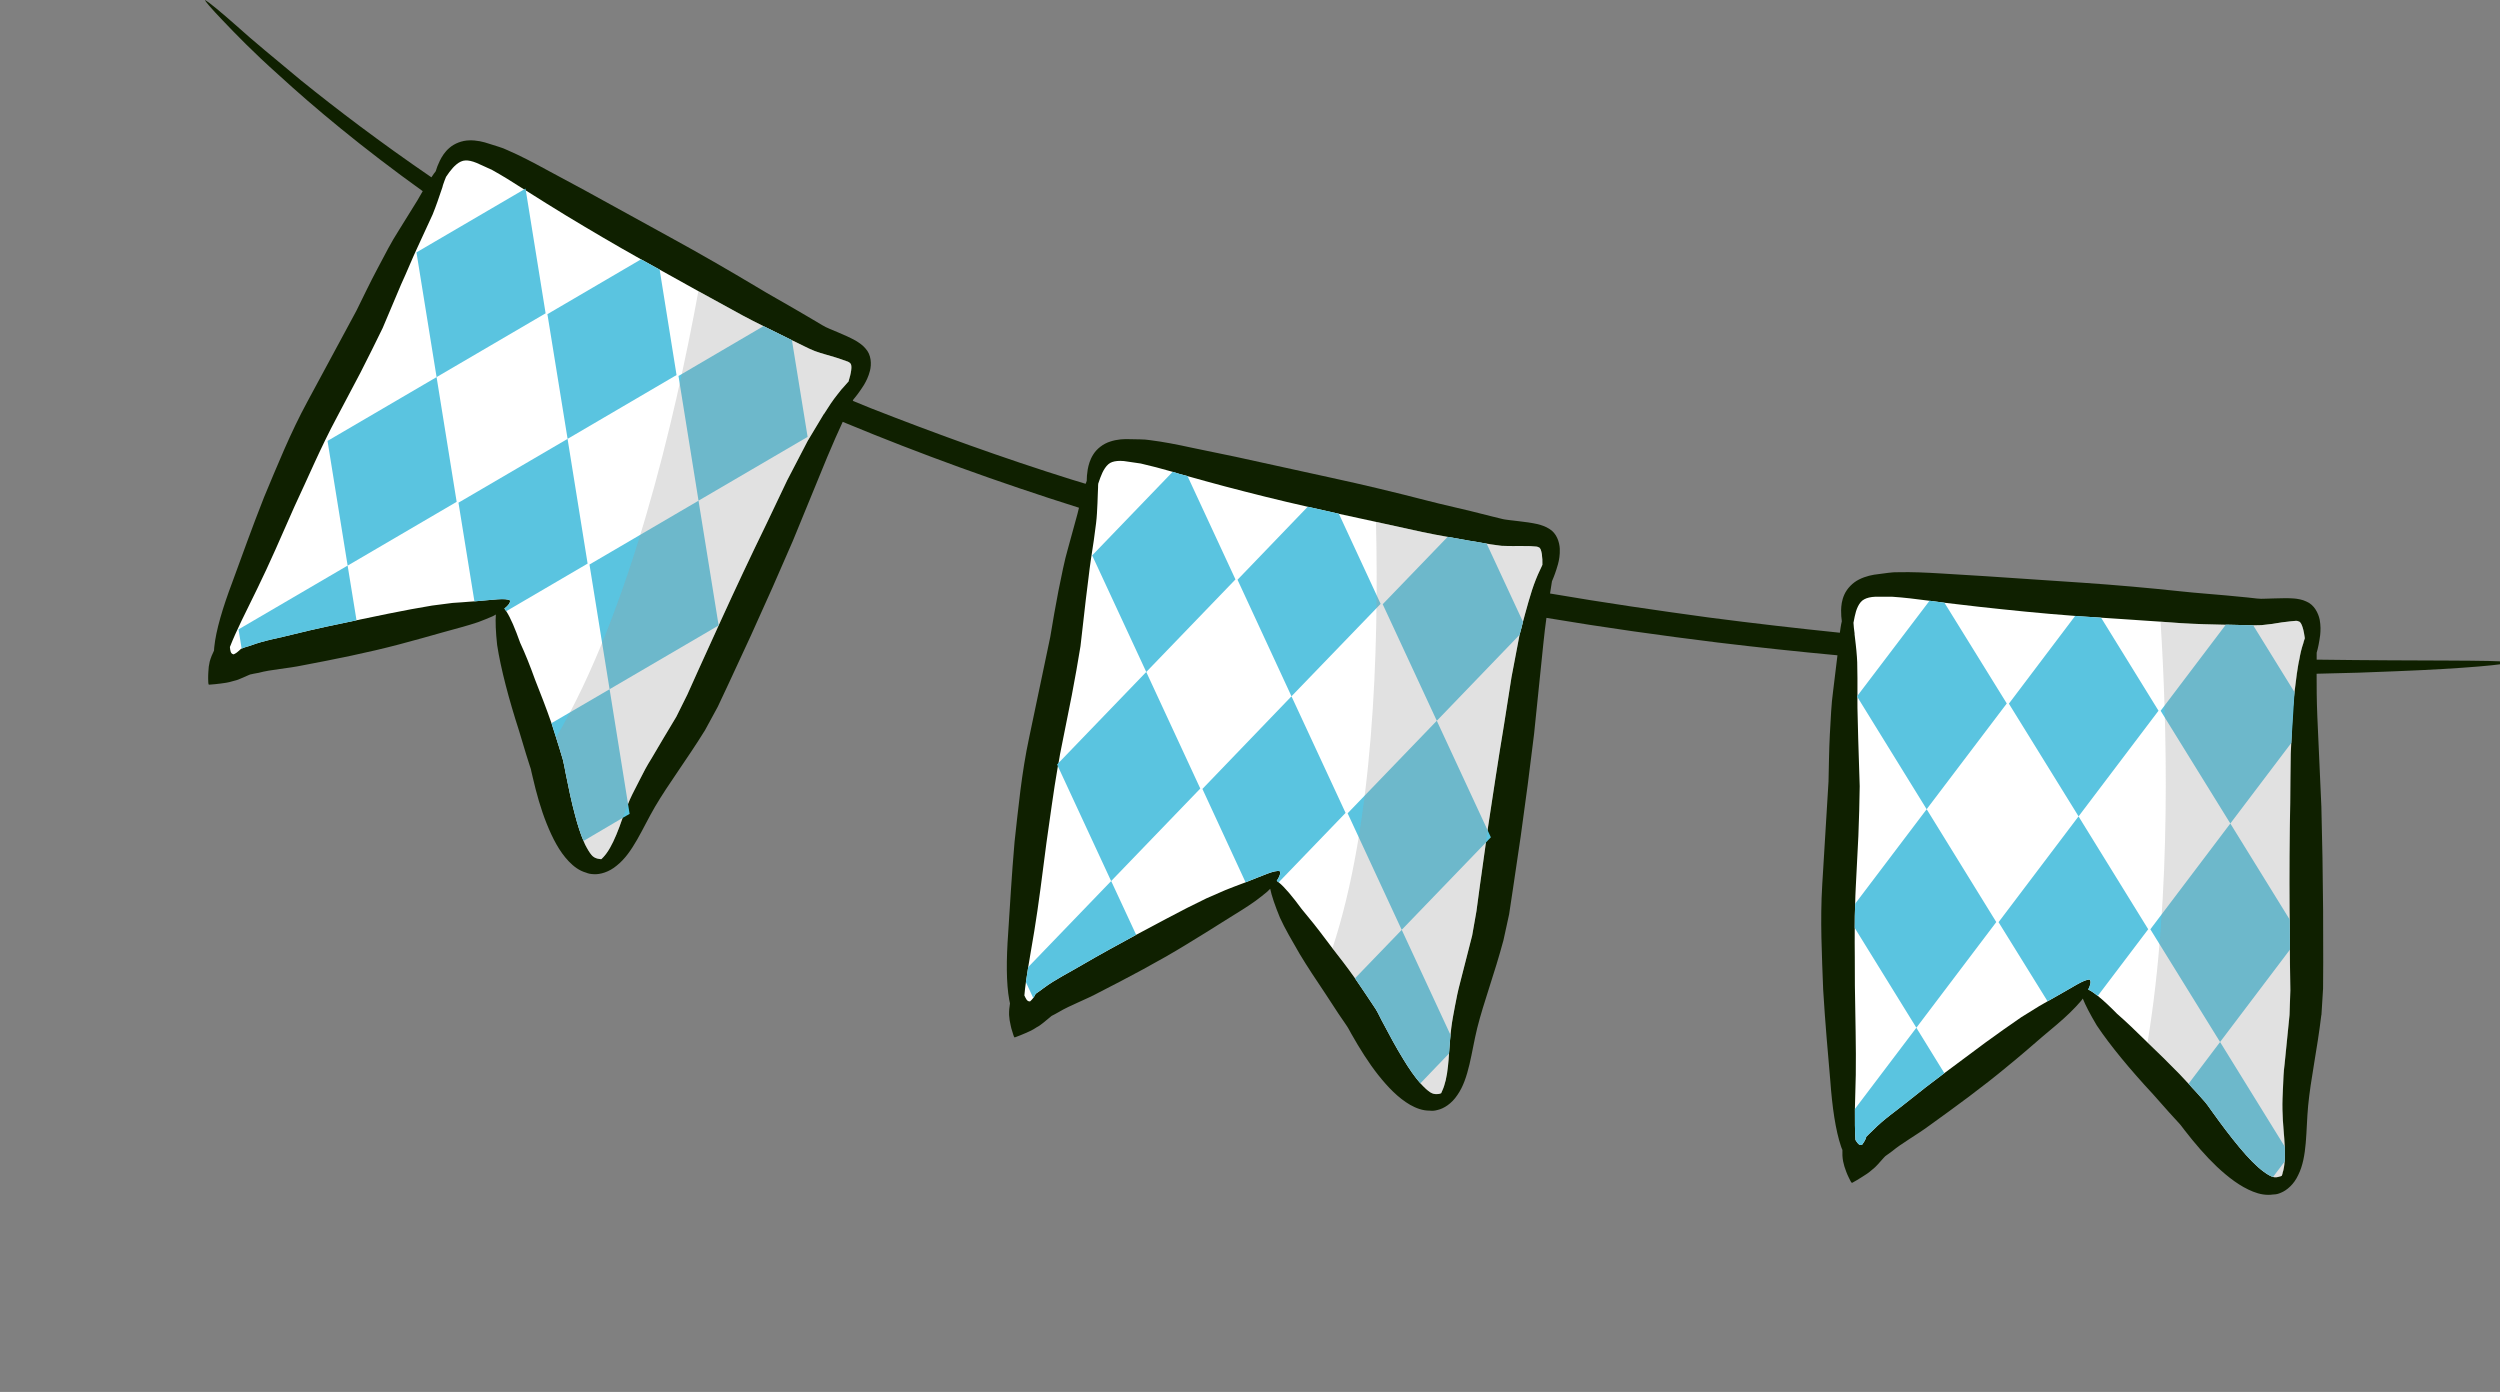
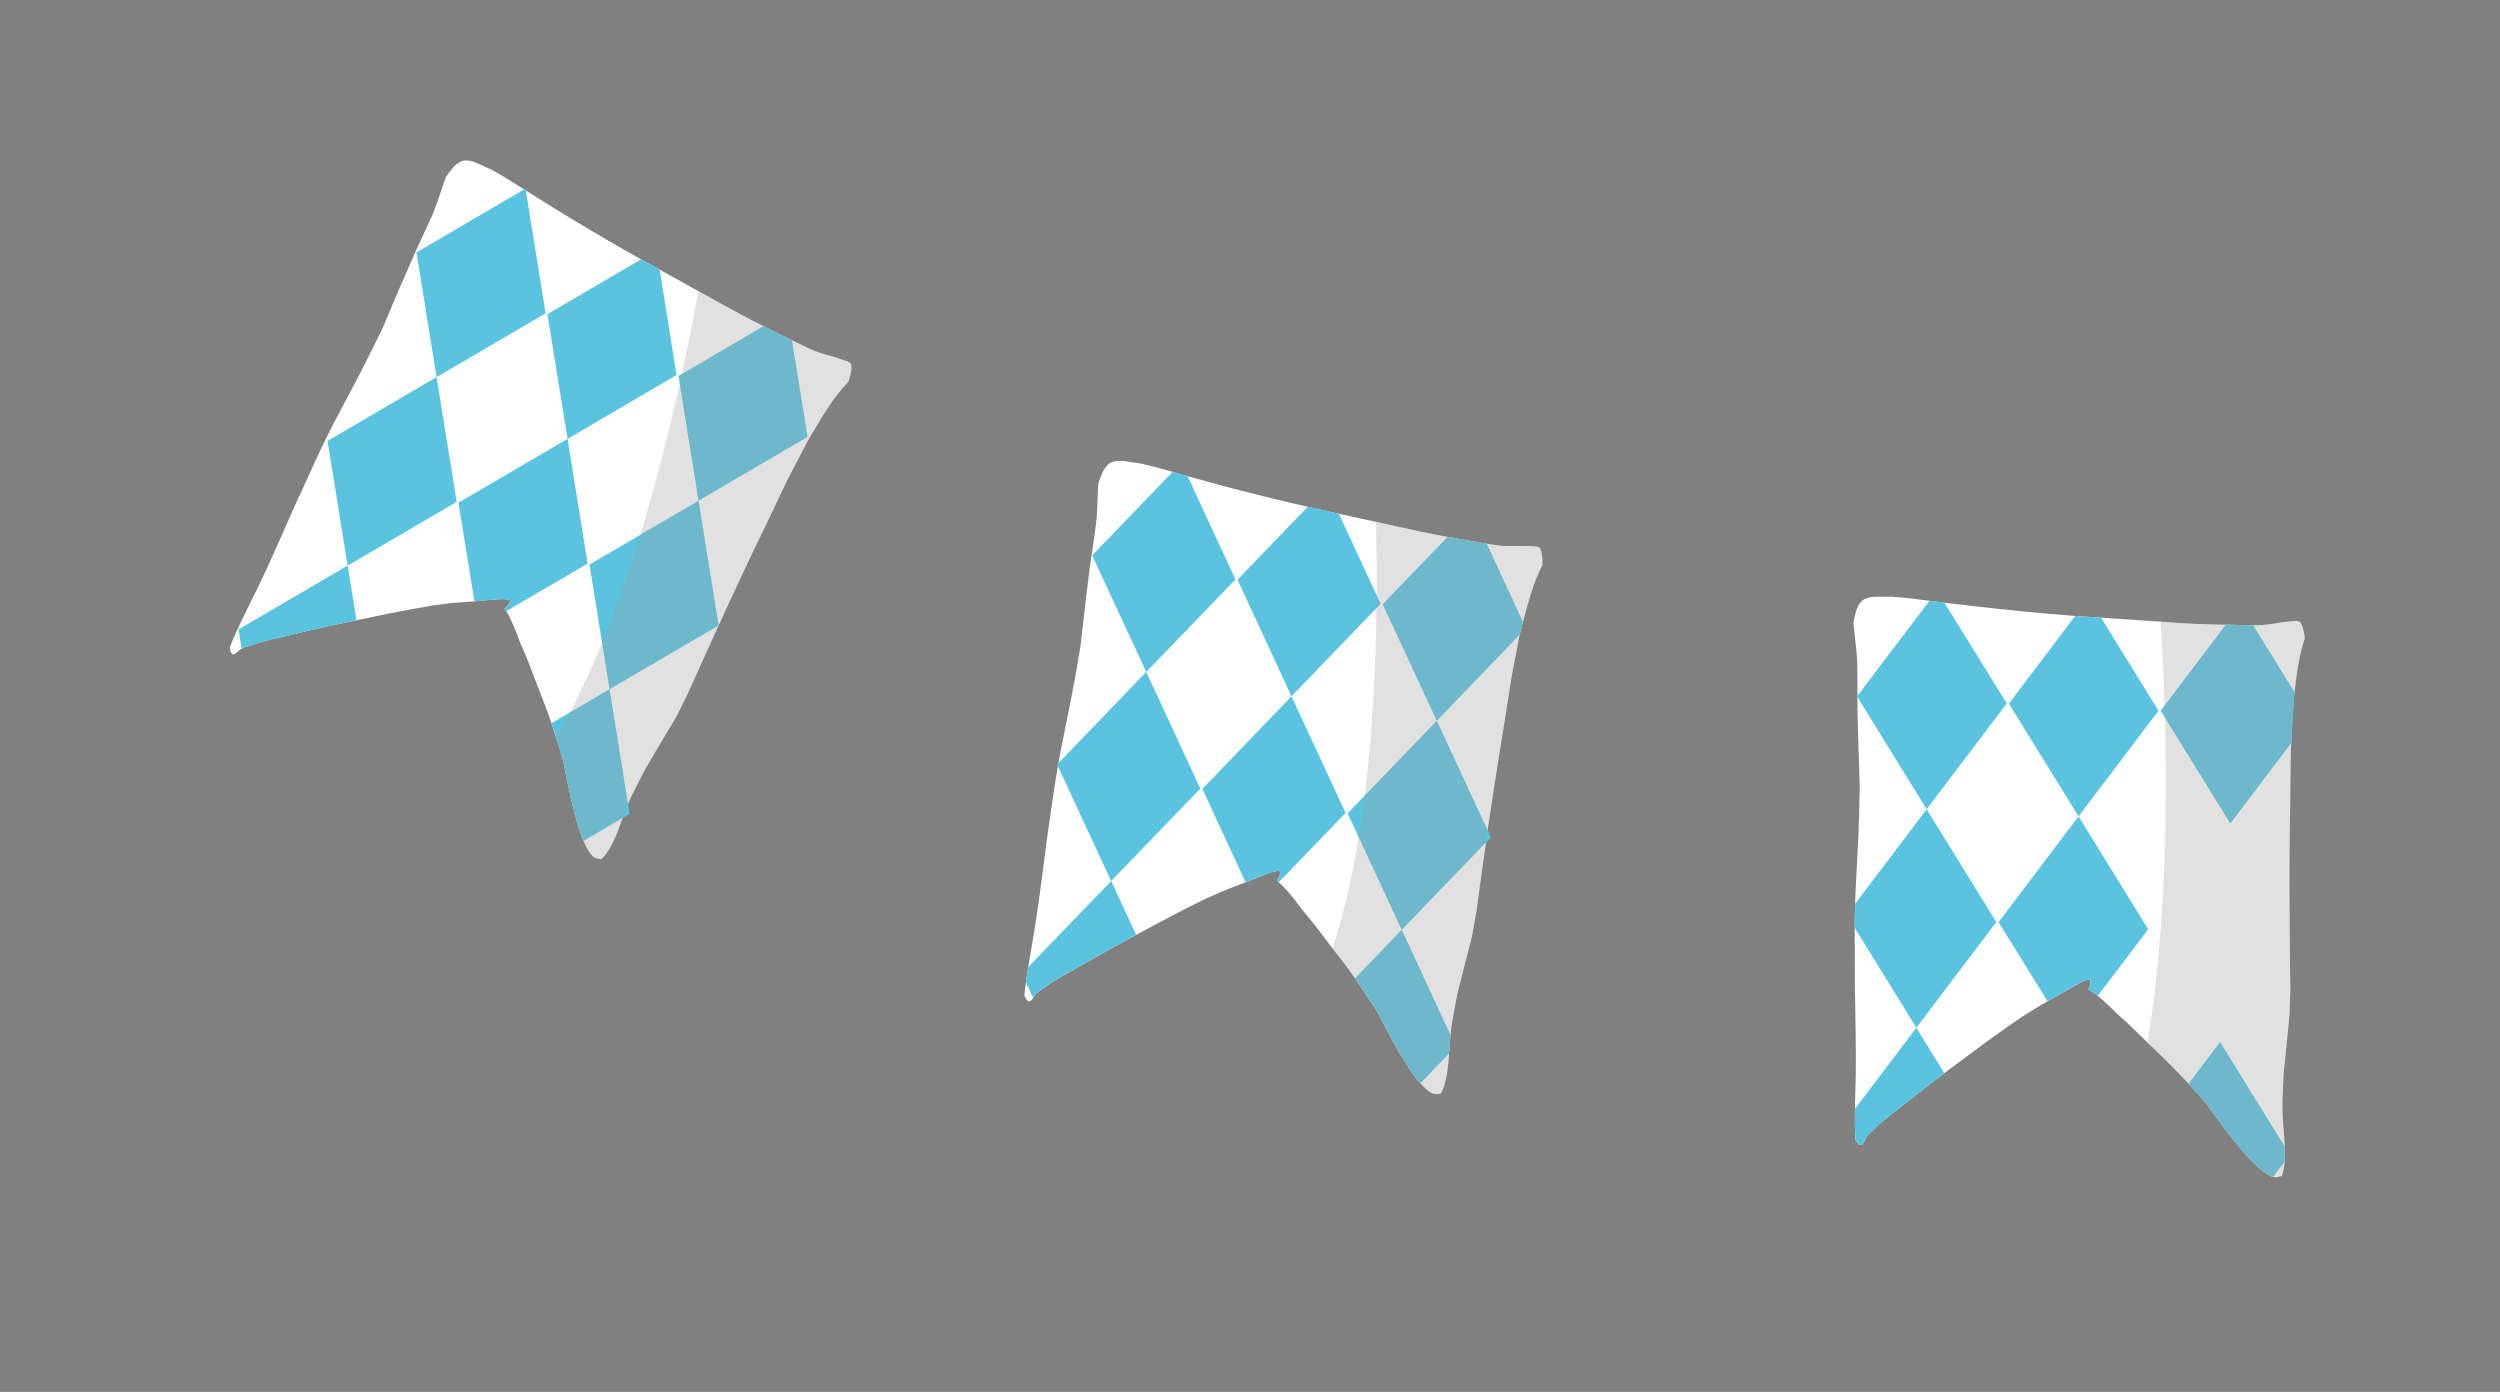
<svg xmlns="http://www.w3.org/2000/svg" width="361" height="201" viewBox="0 0 361 201" fill="none">
  <rect x="0" y="0" width="361" height="201" fill="#808080" stroke="none" />
  <g clip-path="url(#clip0_59_43228)">
-     <path d="M335.214 146.582C335.296 145.318 335.378 144.054 335.452 142.748C335.458 141.517 335.466 140.269 335.473 139.004C335.47 136.503 335.461 133.965 335.457 131.411C335.423 126.332 335.331 121.258 335.205 116.472C334.984 111.715 334.795 107.267 334.62 103.389C334.525 101.129 334.518 99.085 334.519 97.288C338.765 97.207 342.616 97.081 345.999 96.927C356.063 96.532 362.051 95.947 362.626 95.613C360.102 95.274 349.935 95.465 334.527 95.251C334.526 94.899 334.537 94.567 334.527 94.249C334.725 93.594 334.894 92.755 335.031 91.714C335.098 91.079 335.119 90.346 334.963 89.478C334.768 88.55 334.177 87.312 333.019 86.851C332.487 86.58 331.726 86.462 331.276 86.423C330.806 86.397 330.321 86.365 329.878 86.38C328.946 86.382 328.036 86.436 327.151 86.45L326.497 86.465L325.926 86.429C325.446 86.365 324.965 86.317 324.484 86.269C323.484 86.179 322.491 86.078 321.438 85.977C319.358 85.782 317.225 85.643 314.91 85.391C310.348 84.903 305.522 84.472 300.779 84.149C295.979 83.831 291.183 83.498 286.679 83.2C284.443 83.056 282.274 82.927 280.193 82.802C278.124 82.68 276.075 82.58 274.126 82.629C273.187 82.593 272.182 82.803 271.278 82.899C270.412 82.985 269.409 83.196 268.465 83.668C267.525 84.125 266.718 84.983 266.33 85.839C265.941 86.695 265.876 87.469 265.856 88.117C265.848 88.731 265.894 89.254 265.959 89.71C265.885 90.008 265.824 90.329 265.775 90.668C265.738 90.889 265.698 91.124 265.675 91.366C259.527 90.734 253.226 90.011 246.812 89.175C239.283 88.15 231.582 87.03 223.827 85.702C223.927 85.076 224.02 84.482 224.102 83.937C224.381 83.301 224.686 82.495 224.971 81.475C225.141 80.848 225.264 80.139 225.234 79.252C225.191 78.289 224.788 76.993 223.71 76.361C223.211 76.026 222.475 75.793 222.028 75.684C221.591 75.595 221.089 75.488 220.663 75.435C219.745 75.298 218.833 75.216 217.946 75.101L217.316 75.016C217.135 74.973 216.992 74.974 216.748 74.894L215.338 74.547C214.375 74.308 213.377 74.064 212.371 73.8C210.343 73.301 208.252 72.858 206.02 72.273C201.565 71.124 196.846 69.983 192.199 68.98C187.503 67.948 182.811 66.917 178.398 65.955C176.203 65.503 174.078 65.051 172.033 64.637C170.012 64.193 167.994 63.8 166.067 63.557C165.135 63.4 164.101 63.46 163.214 63.418C162.327 63.376 161.311 63.427 160.312 63.762C159.301 64.077 158.384 64.802 157.887 65.595C157.377 66.385 157.193 67.134 157.07 67.77C156.965 68.412 156.917 68.965 156.924 69.441C156.872 69.57 156.82 69.715 156.766 69.862C156.06 69.654 155.37 69.449 154.669 69.225C144.681 66.097 135.001 62.574 125.702 58.93C124.839 58.576 123.99 58.228 123.143 57.879C123.16 57.814 123.192 57.75 123.224 57.691C123.675 57.162 124.19 56.48 124.754 55.585C125.078 55.03 125.413 54.383 125.627 53.522C125.856 52.596 125.83 51.233 124.976 50.321C124.606 49.856 123.961 49.432 123.57 49.196C123.164 48.981 122.725 48.744 122.318 48.565C121.48 48.173 120.629 47.842 119.811 47.489L119.231 47.227C119.06 47.128 118.938 47.082 118.725 46.95C118.311 46.705 117.893 46.453 117.469 46.203C116.615 45.703 115.737 45.189 114.838 44.661C113.032 43.594 111.146 42.581 109.175 41.377C105.231 39.02 101.029 36.594 96.861 34.314C92.65 31.997 88.443 29.684 84.481 27.506C82.504 26.441 80.587 25.411 78.763 24.429C76.935 23.431 75.127 22.484 73.337 21.708C72.49 21.28 71.487 21.056 70.635 20.758C69.806 20.475 68.82 20.233 67.758 20.269C66.704 20.288 65.616 20.725 64.916 21.338C64.198 21.946 63.811 22.618 63.516 23.198C63.238 23.767 63.052 24.276 62.915 24.735C62.738 24.956 62.55 25.21 62.376 25.484C62.347 25.529 62.323 25.559 62.294 25.604C54.82 20.491 48.549 15.708 43.554 11.68C39.666 8.437 36.439 5.809 34.168 3.738C31.847 1.694 30.296 0.413 29.625 0.002C29.517 0.081 30.421 1.133 32.199 2.993C33.977 4.856 36.601 7.579 40.209 10.792C45.307 15.478 52.315 21.34 61.041 27.606C60.793 28.04 60.547 28.47 60.275 28.933C59.464 30.231 58.557 31.698 57.564 33.301C56.541 34.88 55.557 36.803 54.504 38.798C53.43 40.806 52.509 42.764 51.459 44.882C49.218 49.05 46.82 53.513 44.4 57.973C41.925 62.522 40.003 67.333 38.127 71.802C36.363 76.262 34.857 80.52 33.529 84.121C32.166 87.731 31.183 91.012 30.938 93.448C30.915 93.618 30.904 93.794 30.901 93.952C30.663 94.421 30.442 94.965 30.284 95.525C30.166 96.007 30.102 96.483 30.085 97.059C30.069 97.337 30.053 97.614 30.058 97.95C30.092 98.241 30.033 98.7 30.149 98.87C30.672 98.823 31.331 98.791 31.845 98.705C32.37 98.639 32.952 98.572 33.638 98.354C34.265 98.243 35.067 97.844 35.852 97.508C36.092 97.391 36.205 97.365 36.31 97.357L36.646 97.282L37.347 97.155C39.103 96.671 41.512 96.541 43.739 96.07C48.318 95.204 53.171 94.233 57.651 93.048C59.871 92.468 62.051 91.839 63.921 91.316C65.733 90.811 67.558 90.343 69.056 89.832C69.814 89.544 70.495 89.272 71.089 89.013C71.267 88.932 71.449 88.835 71.599 88.733C71.528 89.738 71.579 91.245 71.786 93.128C72.305 96.531 73.491 101.011 74.951 105.526C75.278 106.627 75.619 107.75 75.959 108.874L76.483 110.535C76.575 110.805 76.692 111.115 76.703 111.294L76.909 112.172C77.454 114.542 78.1 116.849 78.942 118.942C79.785 121.034 80.757 122.946 82.143 124.395C82.817 125.088 83.611 125.725 84.634 126.011C84.904 126.13 85.27 126.22 85.741 126.232C86.642 126.295 87.948 125.93 89.059 124.989C91.396 123.152 92.753 119.629 94.578 116.505C96.519 113.194 99.176 109.693 101.811 105.43C102.418 104.312 103.029 103.195 103.643 102.06C104.164 100.938 104.708 99.803 105.236 98.667C106.289 96.391 107.365 94.084 108.428 91.774C110.534 87.152 112.591 82.516 114.48 78.121C116.284 73.721 117.985 69.599 119.453 65.997C120.234 64.111 121.001 62.416 121.688 60.913C121.833 60.965 121.958 61.032 122.105 61.086C132.808 65.53 144.139 69.64 155.804 73.318L155.583 74.216C155.189 75.686 154.726 77.351 154.226 79.165C153.695 80.97 153.297 83.09 152.841 85.302C152.399 87.536 152.048 89.668 151.656 91.985C150.689 96.625 149.648 101.581 148.6 106.553C147.515 111.603 147.038 116.768 146.499 121.601C146.082 126.374 145.838 130.876 145.583 134.703C145.303 138.562 145.292 141.974 145.736 144.389C145.764 144.555 145.813 144.725 145.841 144.891C145.748 145.416 145.697 145.983 145.711 146.567C145.746 147.07 145.807 147.541 145.948 148.106C146.006 148.367 146.063 148.645 146.178 148.955C146.287 149.226 146.351 149.685 146.512 149.811C147 149.616 147.635 149.401 148.094 149.178C148.604 148.971 149.121 148.728 149.714 148.328C150.294 148.049 150.936 147.431 151.616 146.893C151.801 146.712 151.9 146.666 152 146.617L152.323 146.452L152.937 146.109C154.502 145.172 156.765 144.359 158.776 143.268C162.906 141.15 167.292 138.848 171.251 136.422C173.215 135.249 175.115 134.028 176.779 132.992C178.362 131.991 179.991 131.035 181.276 130.102C181.922 129.627 182.507 129.17 183 128.747C183.157 128.611 183.298 128.47 183.416 128.34C183.616 129.322 184.106 130.762 184.822 132.505C185.528 134.07 186.548 135.8 187.647 137.707C188.771 139.584 190.058 141.506 191.383 143.485C192.025 144.452 192.647 145.433 193.289 146.4L194.273 147.839C194.425 148.086 194.641 148.353 194.707 148.51L195.145 149.303C196.335 151.41 197.613 153.451 199.008 155.22C200.422 156.994 201.89 158.534 203.631 159.542C204.468 160.012 205.395 160.383 206.454 160.377C206.488 160.386 206.519 160.394 206.558 160.385C206.832 160.416 207.191 160.398 207.607 160.272C208.481 160.082 209.625 159.362 210.437 158.135C212.141 155.72 212.449 151.955 213.314 148.437C214.246 144.72 215.804 140.614 217.098 135.774C217.367 134.538 217.639 133.286 217.918 132.016C218.095 130.791 218.291 129.571 218.473 128.331C218.84 125.835 219.211 123.317 219.585 120.806C220.295 115.77 220.952 110.737 221.519 105.998C221.997 101.255 222.453 96.826 222.857 92.965C222.991 91.642 223.144 90.374 223.305 89.22C231.656 90.624 239.932 91.778 247.993 92.775C253.893 93.488 259.677 94.1 265.32 94.625C265.334 94.645 265.325 94.679 265.321 94.695C265.139 96.217 264.929 97.927 264.701 99.79C264.436 101.662 264.359 103.825 264.228 106.084C264.113 108.346 264.092 110.506 264.037 112.868C263.757 117.589 263.443 122.653 263.134 127.701C262.813 132.868 263.089 138.042 263.266 142.911C263.551 147.7 263.962 152.185 264.29 156C264.569 159.872 265.059 163.251 265.848 165.555C265.91 165.728 265.959 165.88 266.044 166.043C266.023 166.567 266.038 167.135 266.148 167.705C266.25 168.207 266.388 168.663 266.593 169.189C266.701 169.461 266.795 169.715 266.951 170.016C267.103 170.263 267.241 170.705 267.423 170.818C267.874 170.559 268.461 170.245 268.889 169.947C269.343 169.669 269.847 169.352 270.366 168.883C270.877 168.515 271.434 167.824 272.018 167.175C272.19 166.97 272.295 166.909 272.383 166.843L272.659 166.646L273.237 166.226C274.633 165.057 276.75 163.903 278.583 162.542C282.366 159.825 286.356 156.916 289.925 153.938C291.704 152.493 293.407 151.01 294.882 149.734C296.326 148.522 297.781 147.33 298.915 146.219C299.495 145.658 299.998 145.114 300.414 144.634C300.539 144.489 300.662 144.344 300.754 144.19C301.122 145.125 301.814 146.457 302.772 148.067C304.687 150.949 307.649 154.513 310.879 157.985C311.636 158.857 312.41 159.717 313.195 160.597L314.375 161.89C314.552 162.091 314.796 162.327 314.899 162.474L315.444 163.189C316.928 165.105 318.5 166.935 320.128 168.481C321.776 170.014 323.462 171.325 325.335 172.07C326.25 172.435 327.237 172.644 328.284 172.478C328.294 172.5 328.315 172.486 328.354 172.477C328.635 172.477 328.99 172.404 329.385 172.22C330.204 171.893 331.243 171.022 331.853 169.693C333.193 167.047 332.955 163.292 333.295 159.678C333.655 155.857 334.607 151.564 335.196 146.586L335.214 146.582Z" fill="#0F2000" />
    <path d="M122.57 54.999C122.566 55.013 122.562 55.027 122.559 55.041C122.377 55.241 122.216 55.446 122.031 55.645C121.671 56.022 121.295 56.466 120.93 56.954C120.289 57.753 119.659 58.689 118.989 59.771L118.969 59.765C118.256 60.947 117.467 62.245 116.629 63.664C115.713 65.397 114.725 67.336 113.672 69.347C112.704 71.378 111.692 73.512 110.636 75.724C108.483 80.135 106.24 84.902 104.068 89.666C103.97 89.888 103.875 90.086 103.776 90.308C102.8 92.471 101.795 94.651 100.825 96.793C100.29 97.975 99.78 99.141 99.249 100.299C98.719 101.371 98.187 102.442 97.662 103.493C96.391 105.582 95.199 107.626 94.059 109.55C93.438 110.533 92.901 111.536 92.413 112.527C91.918 113.541 91.407 114.439 90.965 115.42C90.862 115.66 90.763 115.882 90.686 116.107C90.401 116.817 90.151 117.467 89.907 118.097C89.602 118.977 89.309 119.797 89.001 120.521C88.405 121.954 87.799 123.05 87.135 123.757C87.041 123.868 86.954 123.957 86.836 124.062C86.747 124.06 86.637 124.056 86.511 124.025C86.165 123.985 85.839 123.859 85.566 123.615C85.349 123.407 85.051 122.998 84.745 122.433C84.571 122.144 84.411 121.794 84.259 121.424C83.82 120.405 83.418 119.148 83.049 117.743C82.533 115.858 82.095 113.746 81.648 111.5C81.541 110.941 81.465 110.433 81.285 109.721L80.759 107.967C80.612 107.484 80.44 107 80.299 106.496C80.081 105.841 79.869 105.165 79.656 104.491C79.641 104.464 79.646 104.444 79.629 104.417C78.86 102.202 78.04 100.11 77.258 98.134C76.559 96.184 75.829 94.356 75.113 92.822C74.404 90.824 73.716 89.183 73.098 88.253C73.018 88.123 72.918 87.987 72.833 87.878C73.44 87.402 73.717 87.005 73.635 86.695C72.995 86.315 71.23 86.614 68.503 86.835C68.298 86.853 68.095 86.868 67.869 86.88C67.098 86.936 66.256 87.017 65.351 87.062C64.408 87.186 63.418 87.32 62.386 87.445C60.415 87.762 58.291 88.172 56.089 88.612C54.586 88.932 53.041 89.24 51.469 89.567C48.468 90.189 45.394 90.832 42.522 91.553C40.286 92.139 38.232 92.434 36.098 93.244L35.33 93.479C35.203 93.537 35.01 93.599 34.883 93.657C34.862 93.652 34.836 93.667 34.808 93.685L34.547 93.93C34.368 94.108 34.092 94.33 33.742 94.49C33.27 94.419 33.257 93.925 33.199 93.443L33.216 93.381C34.06 91.208 35.489 88.376 37.188 84.92C38.884 81.463 40.629 77.441 42.5 73.186C44.454 69.036 46.335 64.557 48.636 60.271C49.77 58.1 50.927 55.936 52.05 53.809C53.141 51.63 54.251 49.477 55.258 47.365C56.174 45.185 57.068 43.09 57.917 41.074C58.775 39.217 59.482 37.431 60.277 35.736C61.083 33.999 61.782 32.501 62.47 30.977C62.743 30.311 62.964 29.695 63.169 29.126C63.429 28.344 63.666 27.646 63.887 27.03L63.96 26.737C64.115 26.285 64.261 25.875 64.41 25.535C64.556 25.304 64.717 25.099 64.889 24.852C65.489 24.041 66.32 23.198 67.195 23.171C67.626 23.144 68.176 23.258 68.822 23.526C69.547 23.837 70.282 24.196 71.065 24.545C72.495 25.341 74.022 26.275 75.671 27.347C75.752 27.389 75.83 27.432 75.924 27.499C75.96 27.531 76.001 27.542 76.038 27.571C77.867 28.733 79.815 29.948 81.769 31.141C85.181 33.204 88.794 35.339 92.55 37.441L95.235 38.926C97.115 39.968 98.975 41.005 100.835 42.039C103.01 43.241 105.148 44.414 107.227 45.545C108.233 46.083 109.239 46.598 110.232 47.087L114.338 49.119C114.954 49.426 115.574 49.713 116.166 50.014C116.643 50.242 117.037 50.451 117.669 50.695C118.22 50.896 118.696 51.038 119.175 51.177C120.087 51.447 120.922 51.673 121.635 51.939C122.512 52.267 122.547 52.209 122.775 52.462C123.133 52.729 122.855 54.041 122.553 54.989L122.57 54.999Z" fill="white" />
    <path d="M208.24 157.535C208.209 157.661 208.142 157.754 208.089 157.877L208.069 157.871C207.971 157.915 207.849 157.952 207.733 157.968C207.388 158.018 207.015 157.993 206.7 157.825C206.442 157.695 206.047 157.397 205.585 156.927C205.421 156.777 205.264 156.604 205.104 156.43C204.319 155.547 203.464 154.313 202.627 152.928C201.595 151.251 200.569 149.353 199.509 147.333C199.234 146.819 199.039 146.348 198.657 145.721L197.649 144.204C196.982 143.216 196.333 142.233 195.658 141.265C195.648 141.218 195.609 141.188 195.594 141.162C194.538 139.657 193.438 138.252 192.406 136.929C192.105 136.522 191.799 136.133 191.516 135.753C190.26 134.066 189.035 132.538 187.952 131.249C186.651 129.483 185.517 128.113 184.645 127.411C184.548 127.343 184.455 127.274 184.362 127.207C184.788 126.554 184.95 126.084 184.797 125.8C184.041 125.614 182.419 126.418 179.859 127.412C179.684 127.482 179.512 127.551 179.32 127.613C178.588 127.878 177.797 128.196 176.958 128.524C176.091 128.888 175.164 129.307 174.216 129.719C172.402 130.586 170.491 131.564 168.519 132.615C167.079 133.396 165.573 134.183 164.06 134.989C161.441 136.413 158.792 137.854 156.324 139.297C154.368 140.463 152.48 141.355 150.655 142.711L150.001 143.196C149.818 143.306 149.546 143.507 149.541 143.528C149.489 143.648 149.428 143.721 149.381 143.823C149.34 143.904 149.273 143.995 149.197 144.111C149.071 144.259 148.937 144.449 148.745 144.601C148.29 144.646 148.135 144.184 147.913 143.728C147.917 143.714 147.921 143.7 147.925 143.686C147.976 143.12 148.042 142.49 148.139 141.824L148.471 139.659C148.722 138.097 149.04 136.349 149.352 134.443C149.977 130.635 150.512 126.292 151.107 121.7C151.63 118.135 152.1 114.4 152.752 110.665C152.768 110.513 152.804 110.367 152.841 110.22L152.846 110.2C152.994 109.324 153.142 108.449 153.333 107.582C153.811 105.185 154.297 102.765 154.769 100.389C155.22 98.007 155.653 95.62 156.023 93.306C156.286 90.969 156.56 88.676 156.797 86.53C157.078 84.485 157.253 82.593 157.535 80.726C157.841 78.844 158.071 77.187 158.274 75.542C158.332 75.045 158.379 74.566 158.4 74.125C158.48 73.078 158.482 72.164 158.521 71.373C158.537 71.043 158.55 70.712 158.561 70.402C158.558 70.223 158.564 70.023 158.588 69.829C158.677 69.56 158.768 69.272 158.889 68.967C159.233 68.026 159.778 66.981 160.599 66.718C161.014 66.576 161.564 66.511 162.281 66.575C163.052 66.695 163.87 66.808 164.73 66.932C166.141 67.257 167.67 67.653 169.333 68.132C169.662 68.235 169.994 68.34 170.347 68.449C170.719 68.562 171.098 68.656 171.474 68.751C173.222 69.247 175.038 69.739 176.854 70.228C180.659 71.231 184.705 72.249 188.839 73.178L188.86 73.183L193.309 74.188L193.332 74.195C195.147 74.594 196.946 74.971 198.698 75.359C200.961 75.848 203.178 76.328 205.352 76.818C206.58 77.075 207.832 77.318 209.048 77.527C210.073 77.71 211.095 77.897 212.054 78.064C212.95 78.218 213.852 78.351 214.68 78.511C214.853 78.532 215.026 78.551 215.194 78.593C215.713 78.654 216.159 78.74 216.83 78.817C217.402 78.847 217.915 78.84 218.404 78.848C219.336 78.855 220.233 78.83 220.982 78.858C221.921 78.934 221.93 78.891 222.245 79.057C222.629 79.218 222.759 80.587 222.722 81.556L222.717 81.577C222.613 81.82 222.509 82.06 222.384 82.297C221.979 83.132 221.58 84.124 221.217 85.237C220.889 86.294 220.537 87.452 220.207 88.706C220.12 89.062 220.011 89.415 219.916 89.791C219.778 90.359 219.637 90.924 219.47 91.507L219.425 91.674C219.068 93.59 218.673 95.649 218.259 97.798C217.904 100.047 217.53 102.382 217.157 104.804C216.357 109.592 215.582 114.744 214.801 119.895C214.814 119.943 214.803 119.985 214.791 120.026C214.725 120.566 214.634 121.122 214.568 121.663C214.282 123.729 214.002 125.774 213.712 127.772C213.549 129.068 213.371 130.337 213.198 131.585C212.995 132.781 212.776 133.93 212.582 135.083C211.973 137.47 211.389 139.752 210.827 141.954C210.531 143.06 210.3 144.181 210.101 145.269C209.896 146.378 209.693 147.372 209.563 148.453C209.523 148.8 209.486 149.125 209.452 149.45C209.347 150.424 209.306 151.306 209.237 152.136C209.198 152.75 209.163 153.34 209.093 153.902C208.942 155.424 208.659 156.668 208.24 157.543L208.24 157.535Z" fill="white" />
    <path d="M329.607 169.403C329.568 169.549 329.545 169.654 329.493 169.774C329.387 169.838 329.289 169.881 329.155 169.893C328.859 169.998 328.538 170.051 328.226 169.954L328.143 169.931C327.86 169.819 327.422 169.601 326.901 169.205C325.857 168.457 324.619 167.173 323.363 165.663C322.126 164.179 320.798 162.428 319.49 160.593C319.138 160.128 318.869 159.685 318.405 159.125L317.185 157.755C316.794 157.349 316.41 156.919 316.028 156.49C315.583 156.025 315.147 155.54 314.708 155.076C313.144 153.469 311.581 151.948 310.104 150.537C310.034 150.454 309.961 150.392 309.887 150.328C308.384 148.845 306.979 147.498 305.693 146.381C304.665 145.327 303.722 144.449 302.923 143.808C302.401 143.392 301.924 143.072 301.542 142.891C301.893 142.198 301.969 141.705 301.763 141.455C300.954 141.389 299.308 142.566 296.63 144.044C296.32 144.212 295.986 144.396 295.673 144.586C295.259 144.818 294.845 145.05 294.426 145.303C293.617 145.792 292.774 146.323 291.88 146.881C290.222 148.008 288.464 149.269 286.651 150.58C284.77 151.987 282.756 153.473 280.764 154.962C278.992 156.284 277.235 157.636 275.569 158.983C273.811 160.42 272.06 161.569 270.457 163.202L269.904 163.734C269.725 163.912 269.495 164.124 269.49 164.145C269.438 164.265 269.415 164.371 269.388 164.475C269.283 164.717 269.095 165.027 268.867 165.326C268.416 165.436 268.188 165.004 267.93 164.606C267.93 164.606 267.917 164.558 267.923 164.537C267.848 163.295 267.833 161.821 267.847 160.134C267.877 158.649 267.927 156.994 267.975 155.179C268.035 151.32 267.903 146.971 267.845 142.327C267.865 139.618 267.798 136.818 267.822 133.998C267.817 132.839 267.839 131.665 267.884 130.497C267.906 129.677 267.929 128.86 267.977 128.027C268.095 125.565 268.227 123.125 268.348 120.727C268.438 118.279 268.519 115.874 268.541 113.52C268.459 111.14 268.39 108.876 268.326 106.699C268.303 104.622 268.191 102.726 268.211 100.84C268.205 100.771 268.216 100.729 268.209 100.661C268.205 100.593 268.219 100.529 268.215 100.461C268.217 98.726 268.227 97.147 268.181 95.623C268.174 95.378 268.167 95.131 268.14 94.88C268.055 93.591 267.9 92.506 267.796 91.569C267.787 91.522 267.792 91.503 267.801 91.459C267.716 90.903 267.666 90.379 267.642 89.926C267.694 89.628 267.741 89.35 267.817 89.035C268.017 88.04 268.424 86.938 269.187 86.546C269.574 86.329 270.118 86.195 270.815 86.167C271.616 86.164 272.418 86.161 273.282 86.173C274.902 86.28 276.678 86.494 278.616 86.751L280.771 87.035C282.413 87.238 284.082 87.426 285.771 87.619C290.172 88.103 294.858 88.586 299.643 88.939C299.859 88.969 300.1 88.986 300.318 88.995C301.347 89.069 302.355 89.139 303.387 89.192C306.298 89.397 309.162 89.59 311.968 89.767C312.953 89.83 313.937 89.918 314.922 89.981C317.114 90.119 319.326 90.173 321.385 90.214C321.519 90.203 321.63 90.207 321.743 90.213C322.849 90.238 323.892 90.25 324.93 90.282C325.066 90.272 325.216 90.287 325.35 90.297C325.712 90.277 326.088 90.28 326.582 90.268C327.153 90.209 327.656 90.154 328.117 90.09C329.092 89.928 329.951 89.787 330.701 89.725C331.614 89.638 331.625 89.596 331.941 89.74C332.392 89.807 332.688 91.148 332.816 92.159C332.733 92.407 332.651 92.653 332.586 92.925C332.357 93.581 332.168 94.359 332.029 95.19C331.869 95.841 331.781 96.555 331.658 97.325C331.539 98.164 331.441 99.03 331.324 99.959L331.318 99.979C331.234 100.76 331.165 101.59 331.065 102.453C331.001 103.973 330.917 105.578 330.855 107.277C330.821 107.781 330.796 108.33 330.78 108.861C330.756 111.126 330.712 113.474 330.707 115.942C330.611 120.86 330.574 126.082 330.612 131.343C330.628 131.835 330.623 132.303 330.633 132.796L330.627 132.817L330.66 137.12C330.666 137.813 330.656 138.5 330.669 139.17C330.681 140.465 330.703 141.738 330.724 143.013C330.67 144.223 330.649 145.398 330.606 146.566C330.359 149.02 330.116 151.365 329.901 153.604C329.751 154.746 329.701 155.869 329.664 156.997C329.612 158.118 329.558 159.15 329.583 160.226C329.622 162.329 329.865 164.057 329.914 165.582C329.903 165.623 329.92 165.651 329.909 165.692C329.947 166.436 329.934 167.122 329.9 167.715C329.855 168.351 329.759 168.928 329.596 169.4L329.607 169.403Z" fill="white" />
    <path d="M75.886 27.232L60.137 36.443L63.043 54.453L78.786 45.243L75.886 27.232Z" fill="#5AC4E0" />
    <path d="M95.253 38.93L97.694 54.154L81.96 63.372L79.046 45.363L92.568 37.446L95.253 38.93Z" fill="#5AC4E0" />
    <path d="M114.356 49.127L116.62 63.084L100.866 72.296L97.973 54.29L110.249 47.094L114.356 49.127Z" fill="#5AC4E0" />
    <path d="M50.199 81.677L65.942 72.464L63.043 54.453L47.294 63.667L50.199 81.677Z" fill="#5AC4E0" />
    <path d="M84.856 81.379L73.102 88.26C73.022 88.13 72.922 87.994 72.837 87.885C73.444 87.409 73.721 87.011 73.639 86.702C72.999 86.321 71.233 86.621 68.507 86.842L66.203 72.587L81.957 63.374L84.852 81.381L84.856 81.379Z" fill="#5AC4E0" />
    <path d="M88.023 99.524L103.772 90.312L100.867 72.3L85.121 81.515L88.023 99.524Z" fill="#5AC4E0" />
    <path d="M51.479 89.572C48.477 90.194 45.403 90.838 42.532 91.558C40.296 92.145 38.242 92.44 36.108 93.249L35.339 93.484C35.212 93.542 35.02 93.605 34.892 93.663L34.444 90.881L50.198 81.668L51.481 89.573L51.479 89.572Z" fill="#5AC4E0" />
    <path d="M90.92 117.525L89.912 118.101L84.263 121.431C83.824 120.412 83.422 119.155 83.053 117.75C82.537 115.865 82.099 113.753 81.651 111.507C81.544 110.948 81.469 110.44 81.288 109.727L80.762 107.974C80.397 106.838 80.019 105.654 79.66 104.498C79.645 104.471 79.65 104.45 79.632 104.423L88.027 99.522L90.69 116.113L90.919 117.528L90.92 117.525Z" fill="#5AC4E0" />
    <path d="M178.401 83.667L165.52 97.034L157.709 80.201L169.337 68.128C169.667 68.23 169.998 68.336 170.351 68.444C170.723 68.558 171.102 68.651 171.478 68.746L178.403 83.67L178.401 83.667Z" fill="#5AC4E0" />
    <path d="M193.308 74.18L193.33 74.183L199.365 87.197L186.489 100.546L178.697 83.715L188.839 73.169L188.86 73.174L193.308 74.18Z" fill="#5AC4E0" />
    <path d="M219.919 89.781C219.78 90.349 219.64 90.914 219.473 91.497L219.428 91.663L207.474 104.082L199.661 87.249L209.043 77.517C210.068 77.7 211.089 77.887 212.048 78.055C212.945 78.208 213.847 78.341 214.674 78.501L219.913 89.782L219.919 89.781Z" fill="#5AC4E0" />
    <path d="M160.448 127.227L173.322 113.867L165.518 97.03L152.641 110.393L160.448 127.227Z" fill="#5AC4E0" />
    <path d="M194.301 117.382L184.647 127.403C184.55 127.335 184.457 127.266 184.364 127.199C184.79 126.546 184.952 126.076 184.799 125.792C184.043 125.606 182.421 126.41 179.861 127.404L173.628 113.921L186.489 100.546L194.301 117.382Z" fill="#5AC4E0" />
    <path d="M202.404 134.27L215.283 120.908L207.473 104.076L194.598 117.439L202.404 134.27Z" fill="#5AC4E0" />
    <path d="M164.062 134.984C161.443 136.408 158.794 137.849 156.326 139.292C154.37 140.458 152.482 141.35 150.657 142.705L150.002 143.191C149.819 143.301 149.548 143.502 149.542 143.523C149.49 143.643 149.429 143.716 149.382 143.817C149.341 143.898 149.275 143.99 149.199 144.106L148.138 141.818L148.47 139.653L160.453 127.22L164.061 134.986L164.062 134.984Z" fill="#5AC4E0" />
    <path d="M209.237 152.127L205.107 156.43C204.322 155.548 203.467 154.314 202.63 152.929C201.598 151.252 200.572 149.353 199.512 147.334C199.237 146.819 199.042 146.348 198.66 145.722L197.652 144.204C196.985 143.217 196.336 142.234 195.661 141.266L202.412 134.27L209.453 149.445C209.349 150.419 209.308 151.3 209.239 152.13L209.237 152.127Z" fill="#5AC4E0" />
    <path d="M280.777 87.034L289.778 101.58L278.208 116.852L268.212 100.659L268.151 100.556L268.221 100.46L278.624 86.75L280.777 87.034Z" fill="#5AC4E0" />
    <path d="M311.689 102.627L300.146 117.884L290.083 101.609L299.652 88.939C299.867 88.969 300.108 88.986 300.326 88.994C301.355 89.069 302.363 89.138 303.395 89.192L311.687 102.626L311.689 102.627Z" fill="#5AC4E0" />
    <path d="M331.326 99.979L331.332 99.958L325.361 90.298C325.227 90.287 325.077 90.272 324.941 90.283C323.903 90.25 322.86 90.239 321.754 90.213C321.641 90.208 321.53 90.203 321.396 90.215L311.996 102.637L322.06 118.912L330.866 107.277L331.326 99.979Z" fill="#5AC4E0" />
    <path d="M288.264 133.146L276.724 148.403L267.825 133.997C267.821 132.838 267.842 131.663 267.887 130.495L278.211 116.853L288.266 133.149L288.264 133.146Z" fill="#5AC4E0" />
    <path d="M310.204 134.18L302.918 143.807C302.396 143.391 301.918 143.07 301.537 142.89C301.887 142.197 301.963 141.704 301.757 141.453C300.949 141.388 299.303 142.565 296.624 144.043C296.314 144.211 295.98 144.395 295.667 144.584L288.591 133.163L300.14 117.885L310.201 134.182L310.204 134.18Z" fill="#5AC4E0" />
-     <path d="M330.67 137.123L320.578 150.464L310.511 134.19L322.06 118.913L330.64 132.799L330.635 132.817L330.67 137.123Z" fill="#5AC4E0" />
    <path d="M280.764 154.962C278.992 156.284 277.235 157.636 275.569 158.983C273.811 160.42 272.06 161.569 270.457 163.202L269.904 163.734C269.725 163.912 269.495 164.124 269.49 164.145C269.438 164.265 269.415 164.371 269.388 164.475C269.283 164.717 269.095 165.027 268.867 165.326C268.416 165.436 268.188 165.004 267.929 164.606C267.929 164.606 267.917 164.558 267.923 164.537C267.848 163.295 267.833 161.821 267.847 160.134L276.721 148.405L280.761 154.964L280.764 154.962Z" fill="#5AC4E0" />
    <path d="M329.91 167.719L328.226 169.954L328.143 169.932C327.86 169.82 327.422 169.602 326.9 169.205C325.857 168.457 324.619 167.174 323.363 165.663C322.126 164.179 320.798 162.428 319.49 160.594C319.138 160.128 318.869 159.685 318.405 159.125L317.185 157.755C316.794 157.349 316.41 156.92 316.028 156.491L320.58 150.465L329.927 165.586C329.915 165.627 329.933 165.655 329.922 165.696C329.96 166.44 329.946 167.126 329.913 167.719L329.91 167.719Z" fill="#5AC4E0" />
    <g style="mix-blend-mode:multiply" opacity="0.3">
      <path d="M329.607 169.403C329.568 169.549 329.545 169.654 329.493 169.774C329.387 169.838 329.289 169.881 329.155 169.893C328.859 169.998 328.538 170.051 328.226 169.954L328.143 169.931C327.86 169.819 327.422 169.602 326.9 169.205C325.857 168.457 324.619 167.174 323.363 165.663C322.126 164.179 320.798 162.428 319.49 160.593C319.138 160.128 318.869 159.685 318.405 159.125L317.185 157.755C316.794 157.349 316.41 156.919 316.028 156.49C315.583 156.025 315.147 155.54 314.708 155.076C313.144 153.469 311.581 151.948 310.104 150.537C313.654 129.042 312.881 103.856 311.985 89.769C312.969 89.832 313.953 89.919 314.938 89.983C317.13 90.121 319.342 90.175 321.401 90.216C321.535 90.205 321.646 90.209 321.759 90.214C322.865 90.24 323.908 90.252 324.946 90.284C325.083 90.273 325.232 90.288 325.366 90.299C325.728 90.279 326.104 90.282 326.599 90.269C327.17 90.21 327.673 90.156 328.133 90.092C329.109 89.929 329.967 89.788 330.717 89.727C331.63 89.64 331.642 89.598 331.958 89.741C332.408 89.809 332.705 91.15 332.833 92.16C332.749 92.409 332.667 92.654 332.602 92.927C332.373 93.583 332.184 94.361 332.046 95.191C331.885 95.843 331.797 96.556 331.674 97.327C331.556 98.165 331.457 99.032 331.34 99.96L331.334 99.981C331.251 100.762 331.182 101.592 331.081 102.455C331.017 103.975 330.933 105.579 330.872 107.279C330.837 107.783 330.813 108.331 330.796 108.863C330.772 111.127 330.729 113.476 330.723 115.944C330.627 120.862 330.59 126.083 330.628 131.344C330.644 131.837 330.639 132.304 330.649 132.798L330.643 132.819L330.676 137.121C330.683 137.815 330.672 138.501 330.685 139.172C330.698 140.467 330.719 141.739 330.74 143.014C330.687 144.225 330.665 145.399 330.622 146.568C330.375 149.021 330.132 151.367 329.917 153.605C329.767 154.748 329.717 155.87 329.68 156.999C329.628 158.12 329.575 159.152 329.599 160.227C329.638 162.33 329.881 164.058 329.93 165.583C329.919 165.625 329.937 165.652 329.925 165.694C329.963 166.438 329.95 167.123 329.916 167.717C329.872 168.352 329.776 168.929 329.613 169.402L329.607 169.403Z" fill="#999999" />
    </g>
    <g style="mix-blend-mode:multiply" opacity="0.3">
      <path d="M208.24 157.535C208.209 157.66 208.142 157.754 208.089 157.877L208.069 157.871C207.97 157.915 207.849 157.952 207.733 157.968C207.388 158.018 207.015 157.993 206.7 157.825C206.442 157.695 206.047 157.397 205.585 156.927C205.421 156.777 205.264 156.604 205.104 156.43C204.319 155.547 203.464 154.313 202.627 152.928C201.595 151.251 200.569 149.353 199.509 147.333C199.234 146.819 199.039 146.348 198.657 145.721L197.649 144.204C196.982 143.216 196.333 142.233 195.658 141.265C195.648 141.218 195.609 141.188 195.594 141.162C194.538 139.657 193.438 138.252 192.406 136.929C198.324 119.02 199.126 94.044 198.694 75.352C200.957 75.841 203.175 76.321 205.348 76.811C206.576 77.068 207.828 77.311 209.044 77.52C210.07 77.703 211.091 77.89 212.05 78.058C212.947 78.212 213.848 78.344 214.676 78.505C214.849 78.526 215.022 78.544 215.19 78.587C215.709 78.647 216.155 78.734 216.826 78.81C217.398 78.841 217.911 78.833 218.4 78.841C219.333 78.848 220.229 78.824 220.978 78.851C221.917 78.927 221.926 78.885 222.241 79.05C222.625 79.212 222.755 80.58 222.718 81.55L222.713 81.57C222.609 81.813 222.505 82.053 222.38 82.29C221.975 83.125 221.576 84.117 221.213 85.231C220.885 86.287 220.533 87.445 220.203 88.699C220.116 89.055 220.007 89.408 219.912 89.784C219.774 90.353 219.634 90.918 219.466 91.501L219.422 91.667C219.064 93.583 218.669 95.642 218.255 97.791C217.901 100.04 217.526 102.375 217.153 104.798C216.353 109.586 215.578 114.738 214.798 119.888C214.81 119.936 214.799 119.978 214.788 120.02C214.721 120.56 214.631 121.116 214.564 121.656C214.278 123.722 213.998 125.768 213.708 127.766C213.545 129.061 213.367 130.33 213.194 131.579C212.991 132.774 212.772 133.924 212.578 135.077C211.969 137.464 211.385 139.746 210.823 141.947C210.527 143.054 210.296 144.175 210.097 145.262C209.892 146.371 209.689 147.366 209.559 148.447C209.519 148.793 209.482 149.118 209.448 149.444C209.343 150.417 209.302 151.299 209.233 152.129C209.194 152.743 209.159 153.334 209.089 153.895C208.938 155.417 208.655 156.661 208.236 157.537L208.24 157.535Z" fill="#999999" />
    </g>
    <g style="mix-blend-mode:multiply" opacity="0.3">
      <path d="M122.57 54.999C122.566 55.013 122.562 55.027 122.559 55.041C122.377 55.24 122.216 55.446 122.031 55.645C121.671 56.022 121.295 56.466 120.93 56.954C120.289 57.753 119.659 58.689 118.989 59.771L118.969 59.765C118.256 60.947 117.467 62.245 116.629 63.664C115.713 65.396 114.725 67.336 113.673 69.347C112.704 71.378 111.692 73.512 110.636 75.723C108.483 80.135 106.24 84.902 104.068 89.666C103.97 89.888 103.875 90.085 103.776 90.307C102.801 92.471 101.795 94.651 100.825 96.793C100.29 97.975 99.78 99.141 99.249 100.299C98.719 101.371 98.187 102.442 97.662 103.493C96.391 105.582 95.199 107.626 94.059 109.55C93.438 110.533 92.901 111.536 92.413 112.526C91.918 113.54 91.407 114.439 90.965 115.42C90.862 115.66 90.763 115.882 90.686 116.107C90.401 116.817 90.152 117.467 89.908 118.096C89.602 118.977 89.31 119.797 89.001 120.521C88.405 121.954 87.799 123.05 87.135 123.757C87.041 123.868 86.954 123.956 86.836 124.062C86.747 124.06 86.637 124.056 86.511 124.025C86.165 123.985 85.839 123.858 85.566 123.615C85.349 123.406 85.051 122.997 84.745 122.433C84.571 122.143 84.411 121.794 84.259 121.424C83.821 120.405 83.418 119.148 83.049 117.743C82.533 115.858 82.095 113.746 81.648 111.5C81.541 110.941 81.465 110.433 81.285 109.72L80.759 107.967C80.612 107.484 80.44 107 80.299 106.496C90.978 88.332 97.455 60.546 100.848 42.039C103.023 43.242 105.162 44.414 107.241 45.546C108.246 46.083 109.252 46.599 110.246 47.088L114.352 49.12C114.967 49.427 115.588 49.714 116.18 50.014C116.657 50.243 117.05 50.451 117.682 50.696C118.234 50.897 118.71 51.038 119.188 51.178C120.101 51.447 120.936 51.674 121.648 51.94C122.526 52.267 122.561 52.21 122.789 52.463C123.147 52.729 122.868 54.041 122.567 54.99L122.57 54.999Z" fill="#999999" />
    </g>
  </g>
  <defs>
    <clipPath id="clip0_59_43228">
      <rect width="346.408" height="114.442" fill="white" transform="translate(29.62) rotate(15)" />
    </clipPath>
  </defs>
</svg>